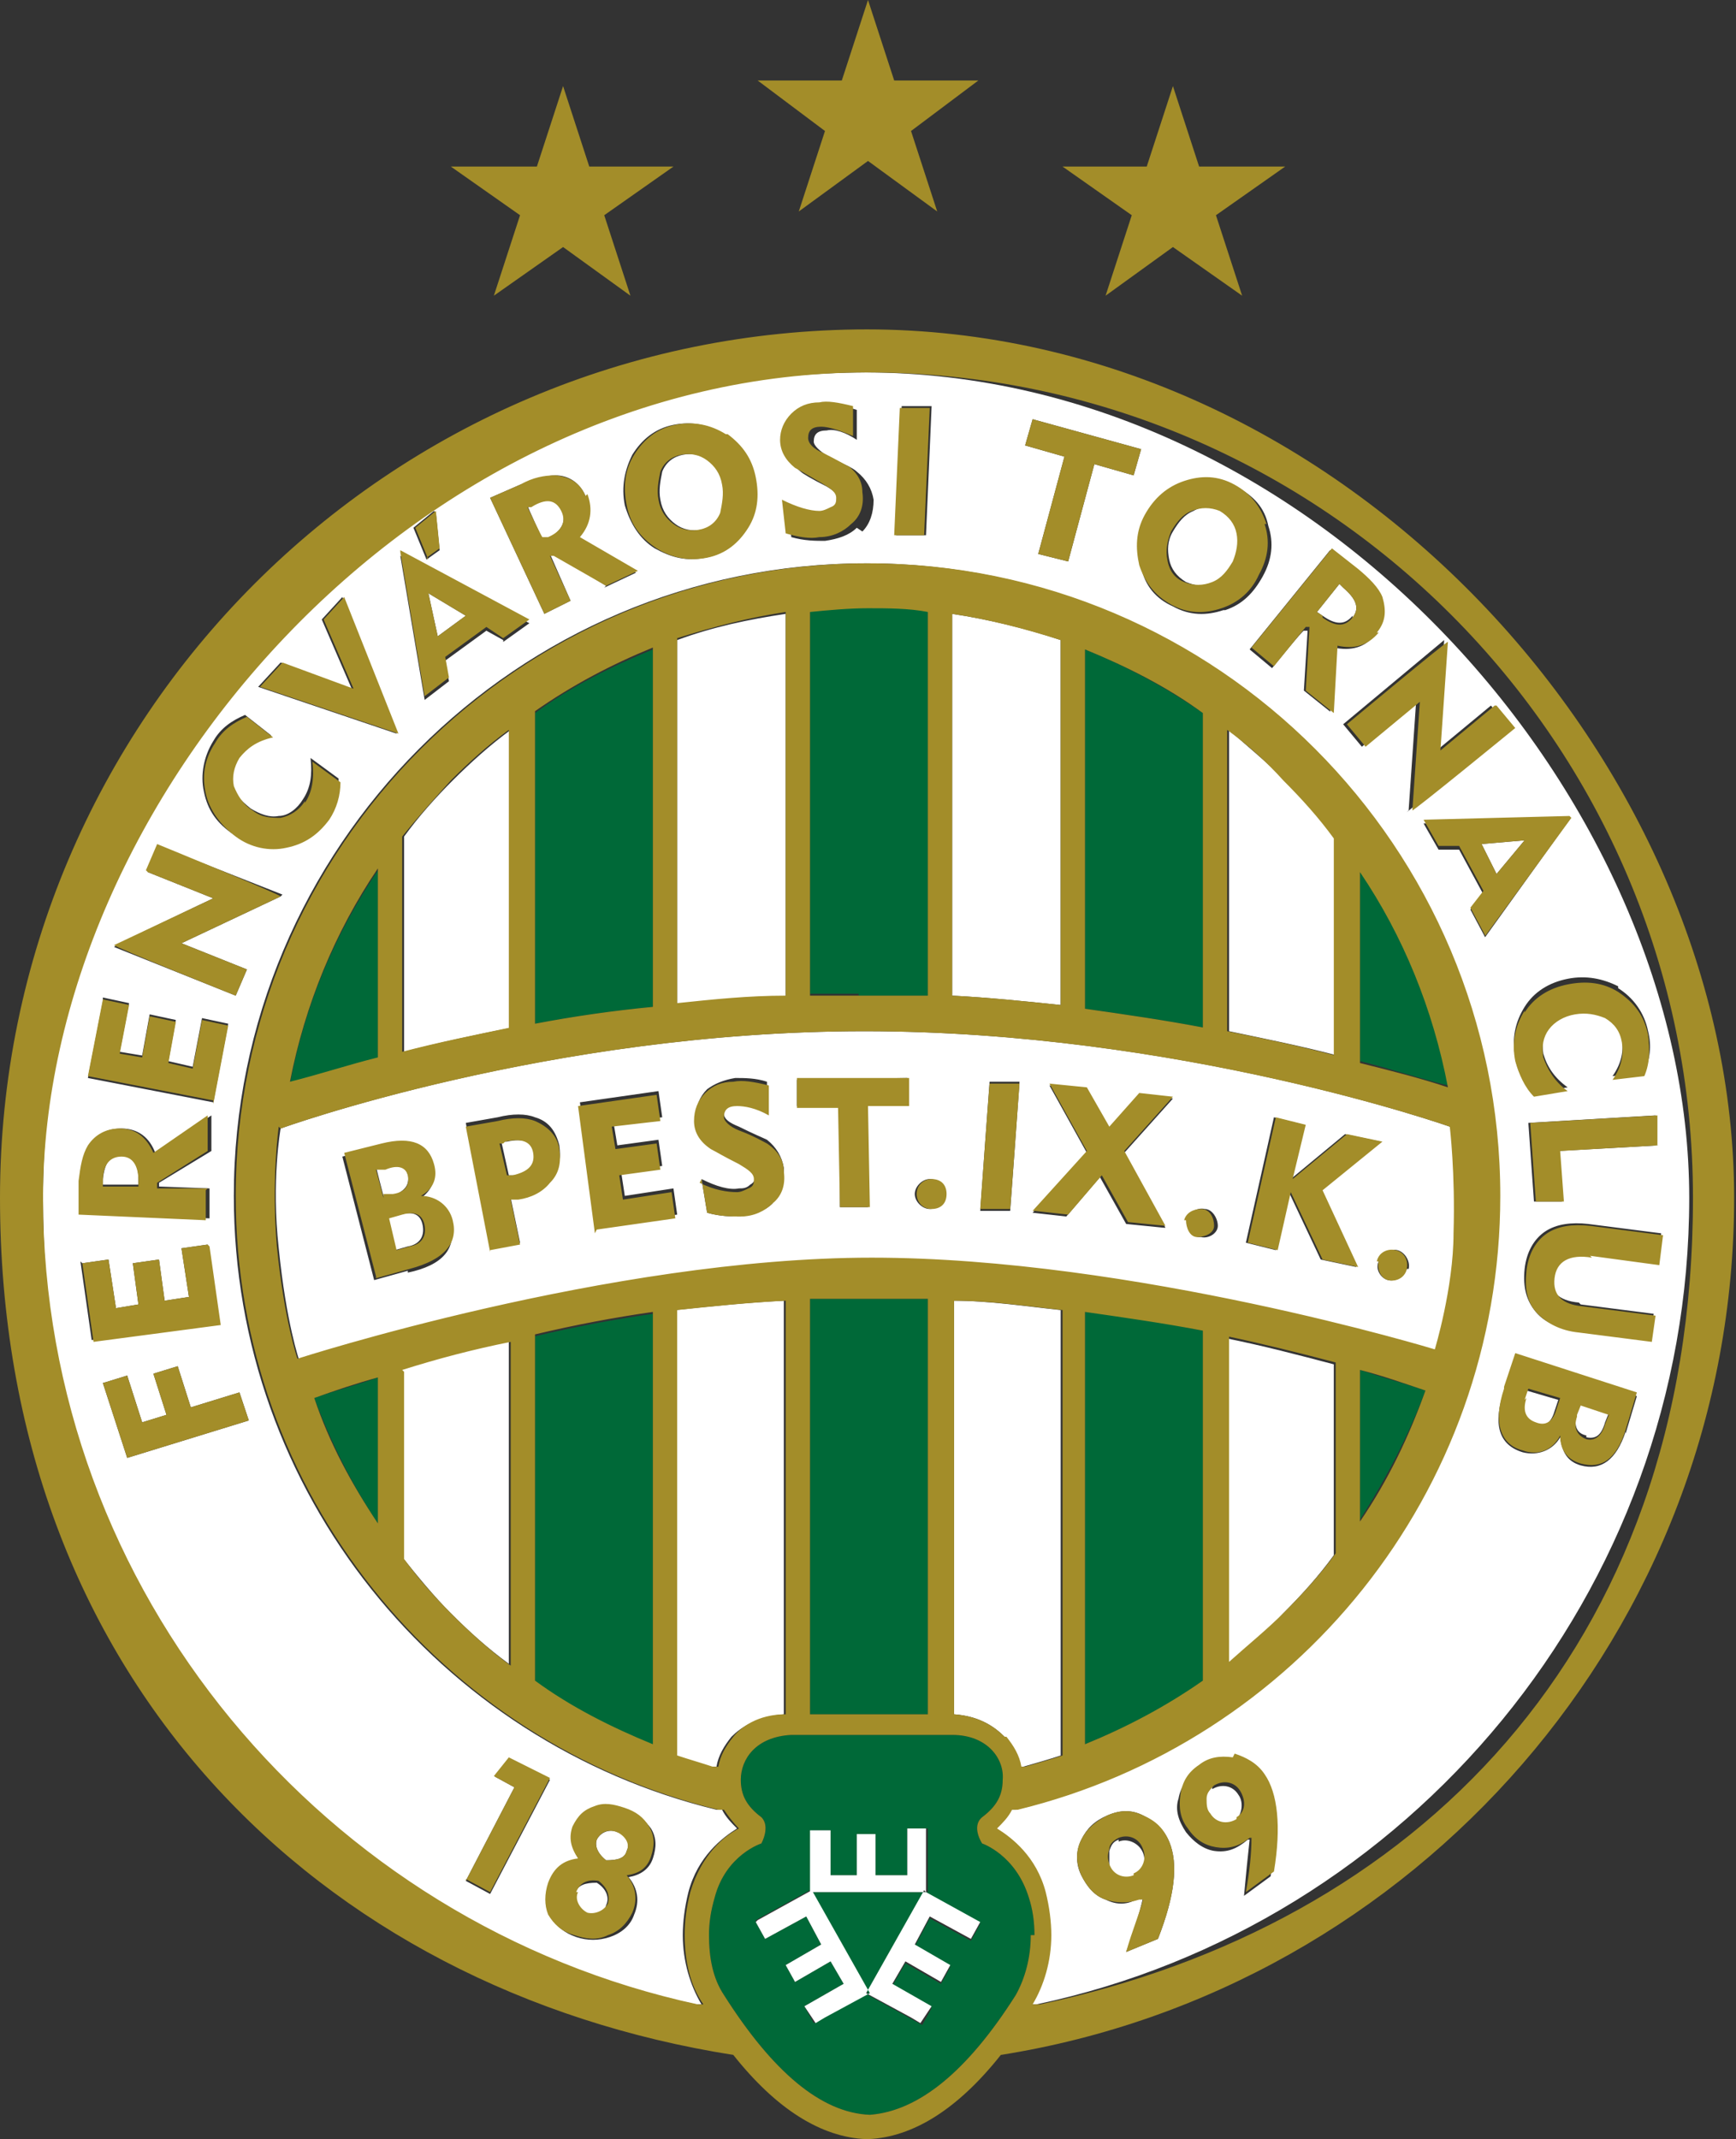
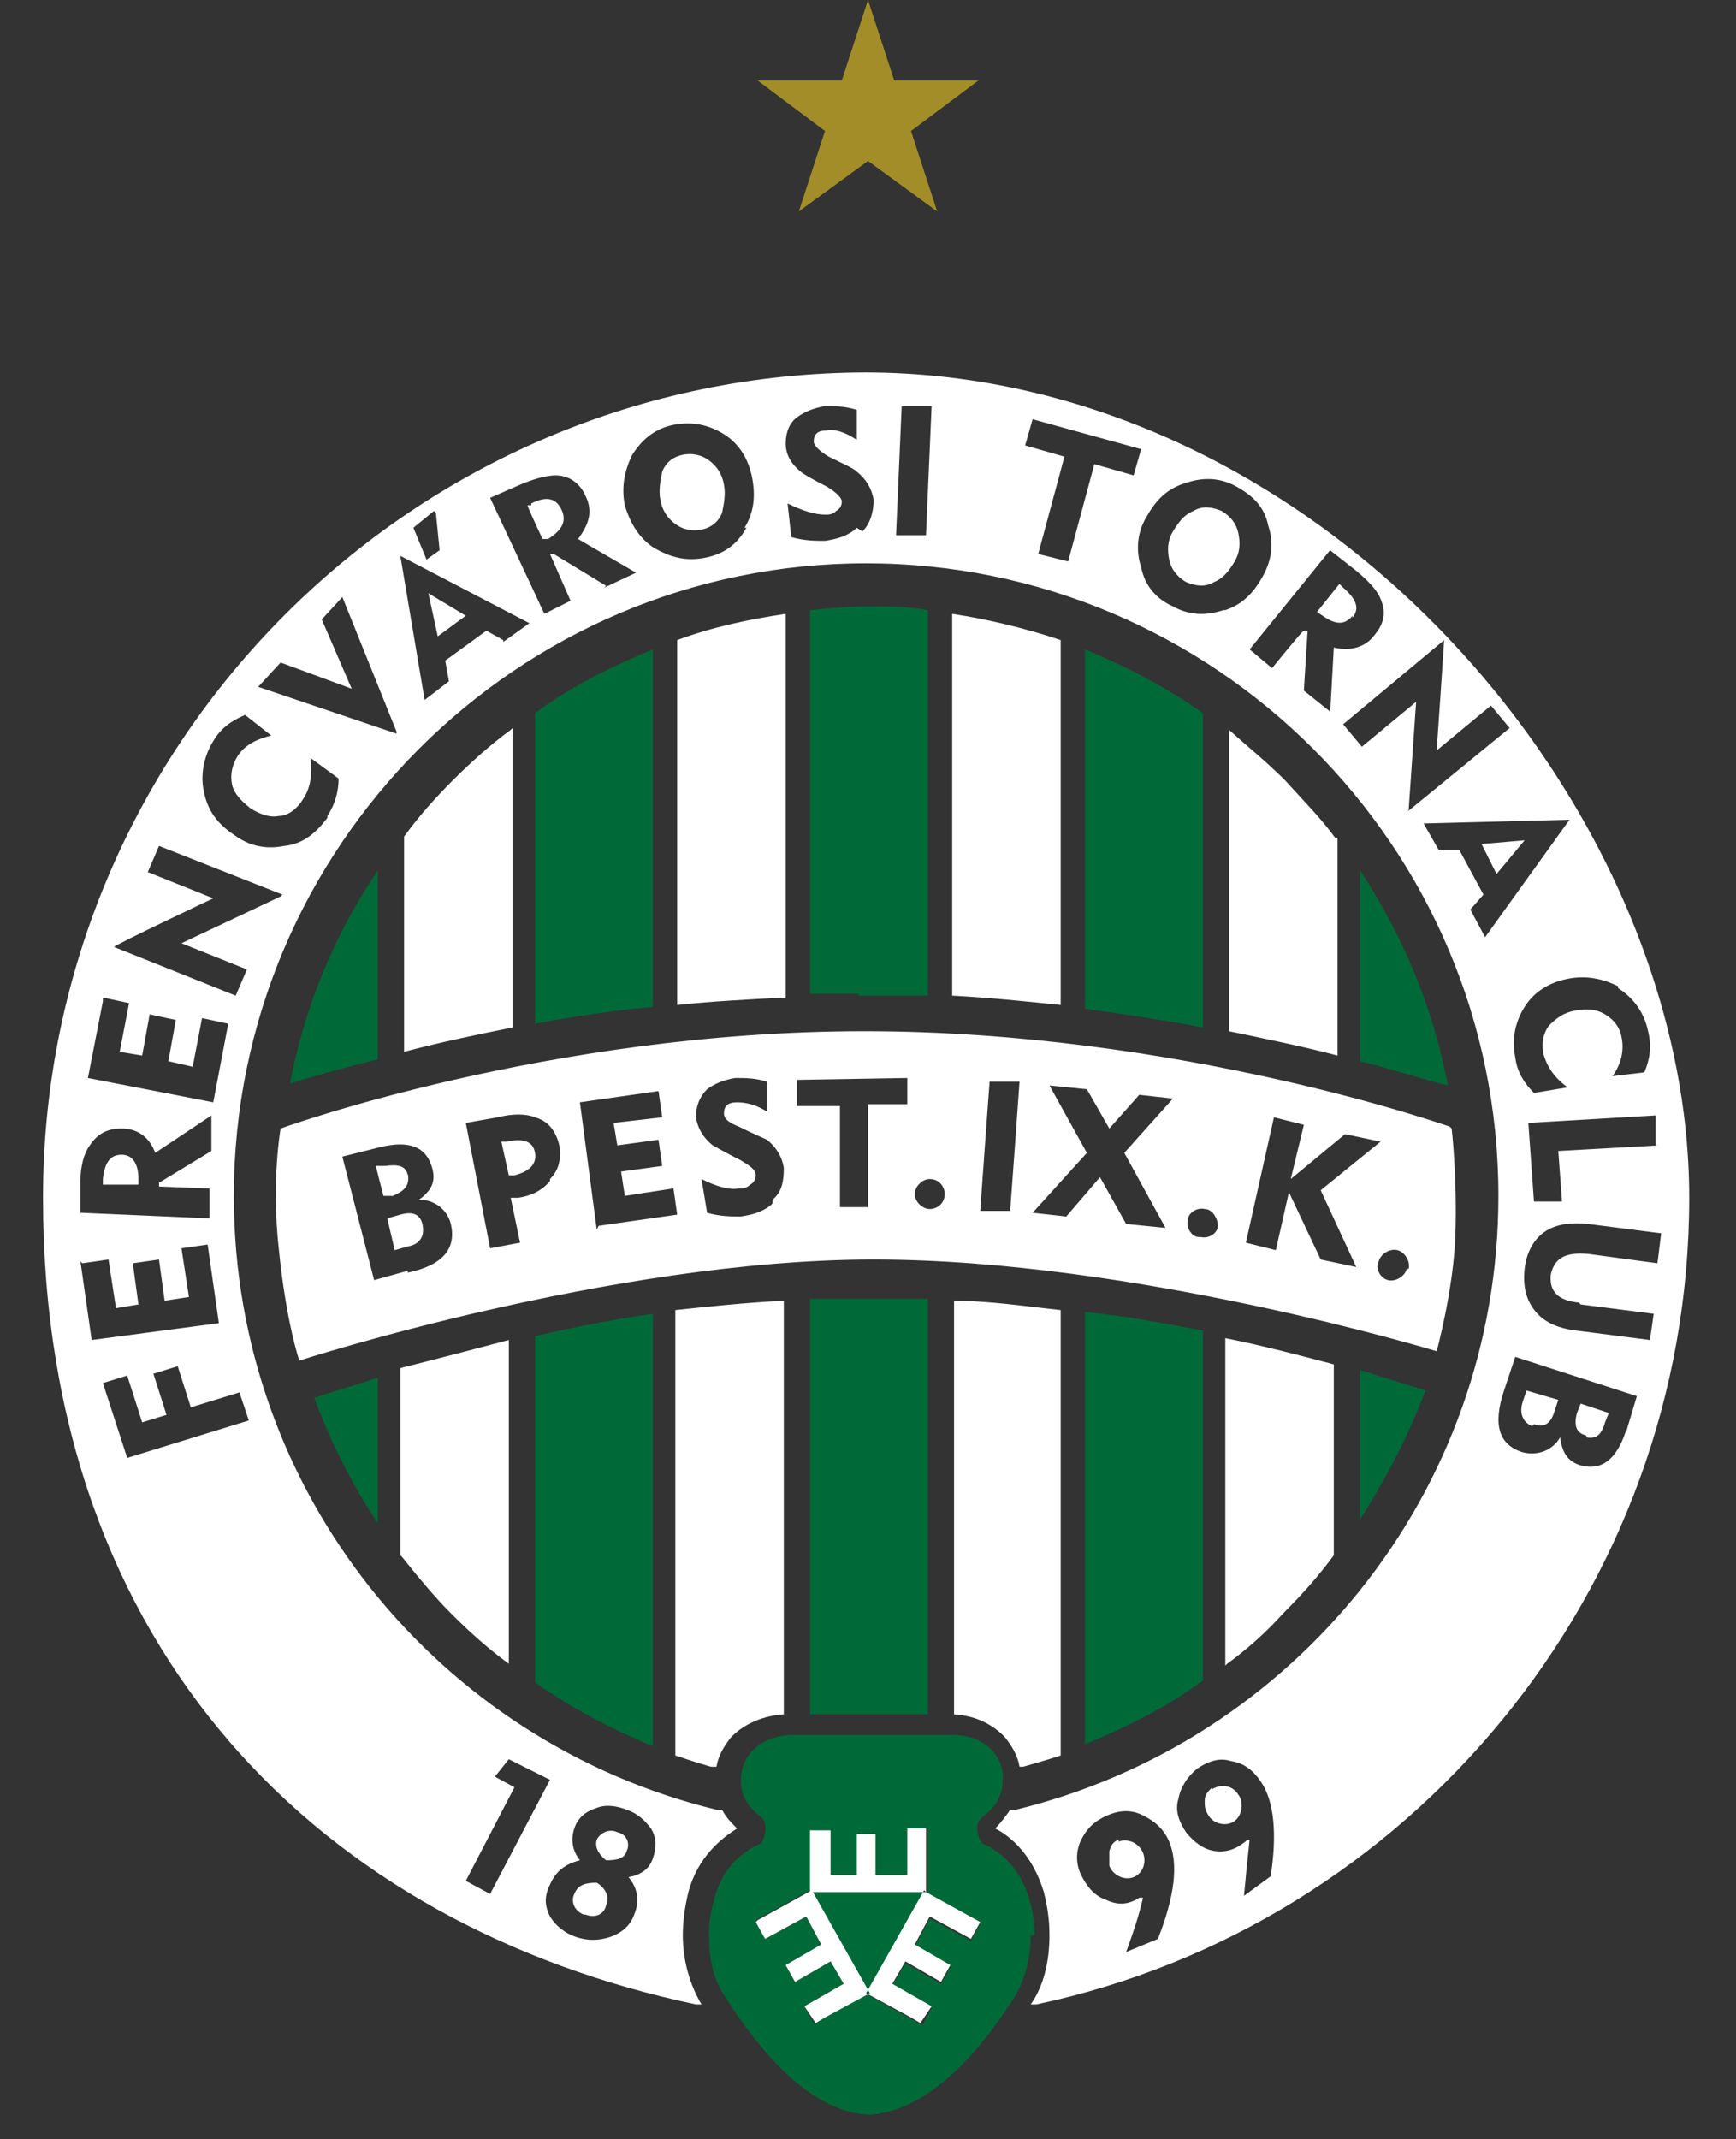
<svg xmlns="http://www.w3.org/2000/svg" id="Livello_1" version="1.1" viewBox="0 0 92.8 114.3">
  <rect x="0" y="0" width="92.8" height="114.3" fill="#333333" stroke="none" />
  <defs>
    <style>
      .st0 {
        fill: #fff;
      }

      .st1 {
        fill: #006938;
      }

      .st2 {
        fill: #a38d29;
      }
    </style>
  </defs>
  <g>
    <path class="st1" d="M45.9,53.1c-.9,0-1.8,0-2.6,0v-20.5c1-.1,2.1-.2,3.1-.2s2.2,0,3.2.2v20.6c-1,0-2.1,0-3.1,0h-.3s-.3,0-.3,0ZM46.4,91.6s2.4,0,2.8,0,.3,0,.4,0v-22.2c-1.1,0-2.2,0-3.3,0-1,0-2,0-3,0v22.2c.1,0,.2,0,.3,0,.4,0,2.8,0,2.8,0M28.6,54.7c2.1-.4,4.2-.7,6.3-.9v-19.1c-2.2.9-4.4,2-6.3,3.4v16.7ZM28.6,89.9c2,1.4,4.1,2.5,6.3,3.4v-23.1c-2.1.3-4.2.7-6.3,1.2v18.6ZM20.2,81.4v-7.8c-1.1.4-2.3.7-3.4,1.1.9,2.4,2,4.6,3.4,6.7M20.2,56.5v-10c-2.3,3.4-3.9,7.2-4.7,11.4,1.6-.5,3.1-.9,4.7-1.3M58,53.9c2.1.3,4.2.6,6.3,1v-16.8c-2-1.4-4.1-2.5-6.3-3.4v19.2ZM58,93.2c2.2-.9,4.4-2,6.3-3.4v-18.7c-2.1-.4-4.2-.8-6.3-1v23.1ZM72.7,81.2c1.4-2.2,2.6-4.5,3.5-6.9-1.2-.4-2.3-.7-3.5-1.1v8ZM72.7,46.6v10.1c1.6.4,3.1.9,4.7,1.3-.8-4.2-2.4-8-4.7-11.5M55.1,103.4c0,1.2-.3,2.3-.8,3.2-2.6,4.1-5.2,6.2-7.8,6.4h0c-2.6-.1-5.2-2.3-7.8-6.4-.6-.9-.8-2-.8-3.2,0-.7.1-1.3.3-2,.6-2.3,2.5-2.9,2.5-2.9,0,0,.5-.9,0-1.4-.8-.6-1.1-1.2-1.1-2,0-1.1.8-2.3,2.7-2.4.5,0,1,0,1.5,0s2.8,0,2.8,0c0,0,2.4,0,2.8,0s1,0,1.5,0c1.9,0,2.8,1.3,2.7,2.4,0,.8-.3,1.4-1.1,2-.6.5,0,1.4,0,1.4,0,0,1.8.6,2.5,2.9.2.6.3,1.3.3,2M49.5,101.1l-3.1,5.5,2.9,1.6.5-.9-2.1-1.2.7-1.2,1.9,1.1.5-.9-1.9-1.1.8-1.5,2.2,1.2.5-.9-2.9-1.6ZM40.4,102.7l.5.9,2.2-1.2.8,1.5-1.9,1.1.5.9,1.9-1.1.7,1.2-2.1,1.2.5.9,2.9-1.6-3.1-5.5-2.9,1.6ZM49.5,97.7h-1v2.5h-1.7v-2.2h-1v2.2h-1.4v-2.4h-1v3.3h6.2v-3.4Z" />
    <path class="st0" d="M38.7,25.9c.1.5,0,1-.1,1.5-.2.5-.6.8-1.1.9-.5.1-1,0-1.4-.3-.4-.3-.7-.7-.8-1.3-.1-.5,0-1,.1-1.5.2-.5.6-.8,1.1-.9.5-.1,1,0,1.4.3.4.3.7.7.8,1.3M6.5,61.7c-.6,0-.9.4-1,1.3v.3s1.9,0,1.9,0v-.3c0-.8-.3-1.3-.9-1.3M28.4,27h-.2c0,.1.8,1.8.8,1.8h.3c.8-.5,1-1,.7-1.6-.3-.6-.8-.7-1.6-.3M72.3,33c.4-.5.2-1-.5-1.6l-.2-.2-1.2,1.5.3.2c.7.5,1.2.5,1.6,0M24.9,32.9l-2-1.2.5,2.3,1.5-1.1ZM65.3,27.3c-.5-.2-1-.3-1.5,0-.5.2-.8.6-1.1,1.1-.3.5-.3,1-.2,1.5.1.5.4.9.9,1.2.5.2,1,.3,1.5,0,.5-.2.8-.6,1.1-1.1.3-.5.3-1,.2-1.5-.1-.5-.4-.9-.9-1.2M59.8,98.3c-.3.1-.4.3-.5.6,0,.3,0,.5,0,.8.2.5.8.8,1.3.6.5-.2.7-.8.5-1.3-.2-.5-.8-.8-1.3-.6M84.8,76.8c.5.1.8-.1,1-.8l.2-.5-1.5-.5-.2.5c-.2.7,0,1.1.5,1.2M82,76.1c.5.2.9,0,1.1-.7l.2-.6-1.7-.5-.2.6c-.2.6,0,1.1.5,1.3M64.8,95.5c-.2.2-.4.4-.4.7,0,.3,0,.5.2.8.3.5,1,.6,1.4.3.4-.3.5-1,.2-1.4-.3-.5-.9-.6-1.4-.3M80,46.7l1.5-1.8-2.3.2.8,1.6ZM31.3,102.3c.5.2,1,0,1.1-.5.2-.4,0-.9-.5-1.2-.6,0-1,.1-1.2.6-.2.4,0,.9.5,1.1M33.5,98.9c.2-.4,0-.9-.5-1-.4-.2-.9,0-1.1.4-.1.3,0,.7.5,1.1.6,0,1-.1,1.1-.5M50.9,69.5c2,0,3.9.3,5.8.5v23.8c-.6.2-1.3.4-2,.6,0,0-.2,0-.2,0-.1-.6-.4-1.1-.8-1.6-.5-.5-1.3-1.1-2.7-1.2v-22.1ZM65.6,88.9c1.1-.8,2.1-1.7,3-2.7,1-1,1.9-2,2.7-3.1v-10.2c-1.9-.5-3.8-1-5.8-1.4v17.5ZM27.3,39c-1.1.8-2.2,1.8-3.1,2.7-.9.9-1.8,1.9-2.6,3v11.5c1.9-.5,3.8-.9,5.8-1.3v-16ZM42,32.8c-2,.3-3.9.7-5.8,1.4v19.5c1.9-.2,3.8-.3,5.8-.4v-20.4ZM71.4,44.8c-.8-1.1-1.8-2.1-2.7-3.1-1-1-2-1.8-3-2.7v16.1c1.9.4,3.9.8,5.8,1.3v-11.6ZM56.7,34.2c-1.8-.6-3.8-1.1-5.8-1.4v20.4c1.9.1,3.9.3,5.8.5v-19.5ZM21.5,83.2c.8,1,1.7,2.1,2.6,3,1,1,2,1.9,3.1,2.7v-17.3c-1.9.5-3.8,1-5.8,1.5v10ZM38.3,94.4c.1-.6.4-1.1.8-1.6.5-.5,1.4-1.1,2.8-1.2v-22.1c-2,.1-3.9.3-5.8.5v23.8c.6.2,1.2.4,1.9.6,0,0,.2,0,.2,0M49.5,101.1l2.9,1.6-.5.9-2.2-1.2-.8,1.5,1.9,1.1-.5.9-1.9-1.1-.7,1.2,2.1,1.2-.4.6-.2.3-.5-.3-2.4-1.3,3.1-5.5ZM40.4,102.7l.5.9,2.2-1.2.8,1.5-1.9,1.1.5.9,1.9-1.1.7,1.2-2.1,1.2.4.6.2.3.5-.3,2.4-1.3-3.1-5.5-2.9,1.6ZM43.3,97.8v3.3h6.2v-3.4h-1v2.5h-1.7v-2.2h-1v2.2h-1.4v-2.4h-1ZM46.4,19.9C22.1,19.9,2.3,39.7,2.3,64s15,38.9,34.9,43.1c.1,0,.2,0,.3,0-.6-1-1-2.3-1-3.7,0-.7.1-1.5.3-2.3.5-1.9,1.8-2.9,2.6-3.4-.3-.3-.6-.6-.8-1,0,0-.2,0-.3,0-14.8-3.6-25.8-16.9-25.8-32.8,0-18.6,15.1-33.8,33.8-33.8,18.6,0,33.8,15.1,33.8,33.8,0,15.9-11,29.2-25.8,32.8,0,0-.2,0-.3,0-.2.3-.5.7-.8,1,.8.4,2,1.4,2.6,3.4.2.8.3,1.5.3,2.3,0,1.4-.3,2.7-1,3.7.1,0,.2,0,.3,0,19.9-4.2,34.9-22,34.9-43.1s-19.8-44.1-44.1-44.1M30.7,97.7c.2-.6.6-.9,1.2-1.1.5-.2,1.1-.1,1.6.1.6.2,1,.6,1.3,1,.3.5.3,1,.1,1.6-.2.6-.7.9-1.3,1,.5.6.6,1.3.3,2-.2.6-.7,1-1.3,1.2-.6.2-1.2.2-1.8,0-.6-.2-1.1-.6-1.4-1.1-.3-.6-.3-1.1,0-1.7.3-.7.8-1.1,1.6-1.3-.4-.5-.5-1.1-.3-1.7M26.4,95l.8-1,2.2,1.1-3.2,6.1-1.3-.7,2.6-5-1.1-.6ZM23.3,27.4l.2,2-.7.5-.7-1.7,1.1-.9ZM5.5,53.3l1.4.3-.5,2.6,1.2.2.4-2.2,1.4.3-.4,2.2,1.3.3.5-2.6,1.4.3-.8,4.2-6.7-1.3.8-4.1ZM4.3,63.1c0-.8.2-1.5.5-1.9.4-.6.9-.9,1.7-.9.9,0,1.5.5,1.8,1.3l3-2v1.9c0,0-2.8,1.7-2.8,1.7v.2s2.7.1,2.7.1v1.6c0,0-6.9-.3-6.9-.3v-1.8ZM4.4,67.5l1.4-.2.4,2.6,1.2-.2-.3-2.2,1.4-.2.3,2.2,1.3-.2-.4-2.6,1.4-.2.6,4.2-6.8.9-.6-4.2ZM12.8,74.4l.5,1.5-6.5,2-1.3-4,1.3-.4.8,2.5,1.3-.4-.7-2.2,1.3-.4.7,2.2,2.6-.8ZM15,47.9l-5.3,2.5,3.5,1.4-.6,1.4-6.5-2.6h0c0-.1,5.3-2.6,5.3-2.6l-3.5-1.4.6-1.4,6.6,2.6h0ZM17.5,43.7c-.6.8-1.3,1.4-2.3,1.5-1,.2-1.9,0-2.7-.6-.9-.6-1.4-1.3-1.6-2.3-.2-.9,0-1.9.5-2.7.4-.7,1-1.1,1.7-1.4l1.4,1.1c-.8.2-1.4.5-1.8,1.1-.3.5-.4,1-.3,1.5.1.5.5.9,1,1.3.5.3,1,.5,1.5.4.5,0,1-.4,1.3-.9.4-.6.5-1.3.4-2.2l1.5,1.1c0,.7-.2,1.4-.6,2M21.2,39.2l-7.4-2.5,1.2-1.3,3.8,1.4-1.6-3.7,1.1-1.2,2.9,7.2h0ZM26.9,34.2l-.9-.5-2.2,1.6.2,1.1-1.3,1-1.3-7.7h0c0,0,6.9,3.6,6.9,3.6l-1.4,1ZM32.4,31.3l-2.8-1.7h-.2c0,0,1.1,2.5,1.1,2.5l-1.4.7-2.9-6.2,1.6-.7c.7-.3,1.4-.5,1.9-.5.7,0,1.3.4,1.6,1.1.4.8.2,1.5-.4,2.3l3.1,1.8-1.7.8ZM39.9,28.2c-.5.9-1.2,1.4-2.2,1.6-1,.2-1.8,0-2.7-.5-.8-.5-1.3-1.3-1.6-2.3-.2-1,0-1.9.4-2.7.5-.8,1.2-1.4,2.2-1.6,1-.2,1.9,0,2.7.5.8.5,1.3,1.3,1.5,2.3.2,1,.1,1.9-.4,2.7M45.8,28.2c-.4.4-1,.6-1.7.7-.5,0-1.1,0-1.8-.2l-.2-1.8c.8.4,1.5.6,2,.6.2,0,.4,0,.6-.2.2-.1.3-.3.3-.5,0-.2-.3-.5-.8-.8-.8-.4-1.3-.7-1.4-.8-.5-.4-.8-.9-.8-1.5,0-.6.2-1.1.6-1.4.4-.3.9-.5,1.5-.6.5,0,1.1,0,1.7.2v1.6c-.6-.4-1.2-.6-1.6-.5-.5,0-.7.2-.7.6,0,.2.3.5.8.8.8.4,1.3.6,1.5.8.5.4.8.9.9,1.5,0,.7-.2,1.3-.6,1.7M61.9,103.6l-1.7.7c.4-1.1.7-2,.9-2.9h-.2c-.6.4-1.2.4-1.8.1-.6-.2-1-.7-1.3-1.3-.3-.6-.3-1.3,0-1.9.3-.6.7-1,1.4-1.3.7-.3,1.3-.3,1.9,0,.6.3,1.1.7,1.4,1.4.5,1.2.3,2.9-.6,5.2M68,100.2l-1.5,1.1c.1-1.1.2-2.1.3-3h-.1c-.6.5-1.1.7-1.8.6-.6-.1-1.1-.5-1.5-1-.4-.6-.6-1.2-.4-1.8.1-.6.5-1.2,1-1.6.6-.4,1.2-.6,1.8-.4.7.1,1.2.5,1.6,1.1.7,1,.9,2.8.5,5.2M88.7,61.2l-5.4.3.2,2.7h-1.5c0,0-.3-4.2-.3-4.2l6.8-.4v1.6ZM86.5,52.8c.8.5,1.4,1.3,1.6,2.3.2.8.1,1.5-.2,2.2l-1.7.2c.5-.7.6-1.4.5-2-.1-.6-.4-1-.9-1.3-.5-.3-1-.3-1.6-.2-.6.1-1,.4-1.4.8-.3.4-.4.9-.3,1.5.2.7.6,1.3,1.3,1.8l-1.8.3c-.5-.5-.9-1.1-1-1.9-.2-1,0-1.9.5-2.7.5-.8,1.3-1.3,2.3-1.5,1-.2,1.9,0,2.7.4M49.5,28.6h-1.6c0,0,.3-6.9.3-6.9h1.6c0,0-.3,6.9-.3,6.9ZM58.5,24.8l-1.4,5.2-1.6-.4,1.4-5.2-2.1-.6.4-1.4,5.8,1.6-.4,1.4-2.1-.6ZM65.4,32.6c-.9.3-1.8.3-2.7-.2-.9-.4-1.5-1.1-1.7-2.1-.3-.9-.2-1.9.3-2.7.5-.9,1.1-1.5,2.1-1.8.9-.3,1.8-.3,2.7.2.9.5,1.5,1.1,1.7,2.1.3.9.2,1.8-.3,2.7-.5.9-1.1,1.5-2,1.8M71.2,38.1l-1.5-1.2.2-3.2h-.2c0-.1-1.7,2-1.7,2l-1.2-1,4.3-5.3,1.4,1.1c.6.5,1.1,1,1.3,1.5.3.7.2,1.3-.3,1.9-.5.7-1.3.9-2.2.7l-.2,3.6ZM75.3,43.3l.4-5.8-2.9,2.4-1-1.2,5.4-4.5h0c0,.1-.4,5.9-.4,5.9l2.9-2.4,1,1.2-5.5,4.5h0ZM79.4,50.1l-.8-1.5.7-.8-1.3-2.4h-1.1c0,0-.8-1.4-.8-1.4l7.8-.2h0c0,0-4.6,6.4-4.6,6.4ZM86.9,76.5c-.5,1.5-1.3,2.1-2.4,1.8-.7-.2-1-.7-1.1-1.5-.4.7-1.2,1-2,.8-1.3-.4-1.6-1.5-1-3.3l.6-1.8,6.5,2.1-.6,2ZM84.5,69.7l3.9.5-.2,1.4-3.9-.5c-.9-.1-1.7-.4-2.2-1-.5-.6-.7-1.3-.6-2.3.1-.9.5-1.6,1.1-2,.6-.4,1.4-.5,2.3-.4l3.9.5-.2,1.6-3.7-.5c-1.2-.1-1.8.2-2,1.1-.1.9.4,1.4,1.5,1.5M77.5,60.2s-14.4-5.1-31.3-5.1-31.2,5.2-31.2,5.2c0,0-.5,2.8-.1,6.4.4,4,1.1,6,1.1,6,0,0,16.7-5.4,30.7-5.4s30.1,4.9,30.1,4.9c0,0,.9-3.3,1-6.2.1-3.2-.2-5.7-.2-5.7M21.8,67.9l-1.8.5-1.7-6.6,2-.5c1.6-.4,2.5,0,2.8,1.1.2.7,0,1.2-.7,1.7.8,0,1.5.5,1.7,1.3.3,1.3-.4,2.2-2.3,2.6M29.4,63.1c-.4.5-1,.8-1.7.9-.1,0-.3,0-.4,0l.5,2.4-1.6.3-1.3-6.7,1.7-.3c.8-.2,1.5-.2,2,0,.7.2,1.1.7,1.3,1.5.1.7,0,1.3-.5,1.8M31.9,65.7l-.9-6.8,4.2-.6.2,1.4-2.6.3.2,1.2,2.2-.3.2,1.4-2.2.3.2,1.3,2.6-.4.2,1.4-4.2.6ZM41.3,64.3c-.4.4-1,.6-1.7.7-.5,0-1.1,0-1.8-.2l-.3-1.8c.8.4,1.5.6,2,.5.2,0,.4,0,.6-.2.2-.1.3-.3.3-.5,0-.3-.3-.5-.8-.8-.8-.4-1.3-.7-1.5-.8-.5-.4-.8-.9-.9-1.5,0-.6.2-1.1.6-1.5.4-.3.9-.5,1.5-.6.5,0,1.1,0,1.7.2v1.6c-.6-.4-1.2-.5-1.6-.5-.5,0-.7.2-.7.6,0,.3.3.5.8.7.8.4,1.3.6,1.5.7.5.4.8.9.9,1.5,0,.7-.1,1.3-.6,1.7M46.4,59.1v5.4c.1,0-1.5,0-1.5,0v-5.4c-.1,0-2.3,0-2.3,0v-1.4s5.9-.1,5.9-.1v1.4s-2.1,0-2.1,0ZM49.7,64.6c-.4,0-.8-.4-.8-.8,0-.4.4-.8.8-.8.5,0,.8.4.8.8,0,.5-.4.8-.8.8M54,64.7h-1.6c0-.1.5-6.9.5-6.9h1.6c0,.1-.5,6.9-.5,6.9ZM62.2,65.6l-2-.2-1.4-2.5-1.8,2.1-1.8-.2,2.9-3.2-2-3.6,2,.2,1.2,2.1,1.6-1.8,1.8.2-2.6,2.9,2.2,4ZM64.1,66.1c-.4,0-.7-.5-.6-.9,0-.4.5-.7.9-.6.4,0,.7.5.7.9,0,.4-.5.7-.9.6M70.6,67.3l-1.7-3.6-.7,3.1-1.6-.4,1.5-6.7,1.6.4-.7,2.9,2.9-2.4,1.9.4-3.2,2.6,1.9,4.1-1.9-.4ZM75.2,67.8c-.1.4-.6.7-1,.6-.4-.1-.7-.6-.5-1,.1-.4.6-.7,1-.6.4.1.7.6.6,1M22.6,65.5c.1.6-.2,1-.8,1.1l-.7.2-.4-1.7.7-.2c.7-.2,1.1,0,1.2.6M21.8,62.8c-.1-.5-.5-.6-1.2-.5h-.5c0,.1.4,1.6.4,1.6h.5c.7-.3.9-.6.8-1.2M27,61h-.2s.4,1.8.4,1.8h.3c.8-.2,1.2-.6,1.1-1.2-.1-.6-.6-.8-1.5-.6" />
-     <path class="st2" d="M46.4,17.6C20.8,17.6,0,38.4,0,64s17,42.3,39.2,45.8c2.3,2.9,4.7,4.4,7.1,4.5h.1s0,0,0,0c2.4-.1,4.8-1.6,7.1-4.5,22.1-3.5,39.2-22.7,39.2-45.8s-20.8-46.4-46.4-46.4M53.7,92.8c-.5-.5-1.3-1.1-2.7-1.2v-22.1c2,0,3.9.3,5.8.5v23.8c-.6.2-1.3.4-2,.6,0,0-.2,0-.2,0-.1-.6-.4-1.1-.8-1.6M38.3,94.4c0,0-.2,0-.2,0-.6-.2-1.3-.4-1.9-.6v-23.8c1.9-.2,3.8-.4,5.8-.5v22.1c-1.5,0-2.4.7-2.8,1.2-.4.5-.7,1-.8,1.6M72.7,46.6c2.3,3.4,3.9,7.3,4.7,11.5-1.5-.5-3.1-.9-4.7-1.3v-10.1ZM71.4,56.4c-1.9-.5-3.8-.9-5.8-1.3v-16.1c1.1.8,2.1,1.7,3,2.7,1,1,1.9,2,2.7,3.1v11.6ZM64.3,54.9c-2.1-.4-4.2-.7-6.3-1v-19.2c2.2.9,4.4,2,6.3,3.4v16.8ZM56.7,53.7c-1.9-.2-3.8-.4-5.8-.5v-20.4c2,.3,3.9.8,5.8,1.4v19.5ZM49.6,53.2c-1,0-2.1,0-3.1,0h-.3s-.3,0-.3,0c-.9,0-1.8,0-2.6,0v-20.5c1-.1,2.1-.2,3.1-.2s2.2,0,3.2.2v20.6ZM42,53.2c-2,0-3.9.2-5.8.4v-19.5c1.9-.6,3.8-1.1,5.8-1.4v20.4ZM34.9,53.8c-2.1.2-4.2.5-6.3.9v-16.7c2-1.4,4.1-2.5,6.3-3.4v19.1ZM27.3,54.9c-1.9.4-3.9.8-5.8,1.3v-11.5c.8-1,1.7-2,2.6-3,1-1,2-1.9,3.1-2.7v16ZM20.2,56.5c-1.6.4-3.1.9-4.7,1.3.8-4.1,2.4-8,4.7-11.4v10ZM58,70.1c2.1.3,4.2.6,6.3,1v18.7c-2,1.4-4.1,2.5-6.3,3.4v-23.1ZM65.6,71.4c1.9.4,3.9.9,5.8,1.4v10.2c-.8,1.1-1.7,2.1-2.7,3.1-1,1-2,1.8-3,2.7v-17.5ZM72.7,73.2c1.2.3,2.3.7,3.5,1.1-.9,2.5-2,4.8-3.5,7v-8ZM20.2,73.6v7.8c-1.4-2.1-2.6-4.3-3.4-6.7,1.1-.4,2.3-.8,3.4-1.1M21.5,73.2c1.9-.6,3.8-1.1,5.8-1.5v17.3c-1.1-.8-2.2-1.8-3.1-2.7-.9-.9-1.8-1.9-2.6-3v-10ZM28.6,71.3c2.1-.5,4.2-.9,6.3-1.2v23.1c-2.2-.9-4.4-2-6.3-3.4v-18.6ZM43.3,91.3v-21.9c1,0,2,0,3,0,1.1,0,2.2,0,3.3,0v22.2c-.1,0-.3,0-.4,0-.4,0-2.8,0-2.8,0,0,0-2.4,0-2.8,0s-.2,0-.3,0v-.2ZM55.5,107.1c-.1,0-.2,0-.3,0,.6-1,1-2.3,1-3.7,0-.7-.1-1.5-.3-2.3-.5-1.9-1.8-2.9-2.6-3.4.3-.3.6-.6.8-1,0,0,.2,0,.3,0,14.8-3.6,25.8-16.9,25.8-32.8,0-18.6-15.1-33.8-33.8-33.8-18.6,0-33.8,15.1-33.8,33.8,0,15.9,11,29.2,25.8,32.8,0,0,.2,0,.3,0,.2.3.5.7.8,1-.8.4-2,1.4-2.6,3.4-.2.8-.3,1.5-.3,2.3,0,1.4.3,2.7,1,3.7-.1,0-.2,0-.3,0C17.4,102.8,2.3,85.1,2.3,64S22.1,19.9,46.4,19.9s44.1,19.8,44.1,44.1-15,38.9-34.9,43.1M15,60.3s14.4-5.2,31.2-5.2,31.3,5.1,31.3,5.1c0,0,.3,2.5.2,5.7,0,2.9-1,6.2-1,6.2,0,0-16.1-4.9-30.1-4.9s-30.7,5.4-30.7,5.4c0,0-.7-2-1.1-6-.3-3.6.1-6.4.1-6.4M55.1,103.4c0,1.2-.3,2.3-.8,3.2-2.6,4.1-5.2,6.2-7.8,6.4h0c-2.6-.1-5.2-2.3-7.8-6.4-.6-.9-.8-2-.8-3.2,0-.7.1-1.3.3-2,.6-2.3,2.5-2.9,2.5-2.9,0,0,.5-.9,0-1.4-.8-.6-1.1-1.2-1.1-2,0-1.1.8-2.3,2.7-2.4.5,0,1,0,1.5,0s2.8,0,2.8,0c0,0,2.4,0,2.8,0s1,0,1.5,0c1.9,0,2.8,1.3,2.7,2.4,0,.8-.3,1.4-1.1,2-.6.5,0,1.4,0,1.4,0,0,1.8.6,2.5,2.9.2.6.3,1.3.3,2M38.8,23.2c-.8-.5-1.7-.7-2.7-.5-1,.2-1.7.8-2.2,1.6-.5.8-.6,1.7-.4,2.7.2,1,.7,1.7,1.6,2.3.8.5,1.7.7,2.7.5,1-.2,1.7-.8,2.2-1.6.5-.8.6-1.7.4-2.7-.2-1-.7-1.7-1.5-2.3M38.5,27.4c-.2.5-.6.8-1.1.9-.5.1-1,0-1.4-.3-.4-.3-.7-.7-.8-1.3-.1-.5,0-1,.1-1.5.2-.5.6-.8,1.1-.9.5-.1,1,0,1.4.3.4.3.7.7.8,1.3.1.5,0,1-.1,1.5M31.3,26.5c-.3-.7-.8-1-1.6-1.1-.6,0-1.2.1-1.9.5l-1.6.7,2.9,6.2,1.4-.7-1.1-2.4h.2c0,0,2.8,1.6,2.8,1.6l1.7-.8-3.1-1.8c.6-.7.7-1.5.4-2.3M29.3,28.7h-.3c0,.1-.8-1.6-.8-1.6h.2c.8-.5,1.3-.4,1.6.2.3.6,0,1.1-.7,1.4M11.1,63.5h-2.7c0-.1,0-.3,0-.3l2.7-1.7v-1.9c0,0-2.9,2-2.9,2-.4-.9-1-1.3-1.8-1.3-.7,0-1.3.3-1.7.9-.3.5-.4,1.1-.5,1.9v1.8c0,0,6.8.3,6.8.3v-1.6ZM7.4,63.4h-1.9c0,0,0-.3,0-.3,0-.9.4-1.3,1-1.3.6,0,.9.5.9,1.3v.3ZM67.7,28c-.3-.9-.8-1.6-1.7-2.1-.9-.5-1.8-.5-2.7-.2-.9.3-1.6.9-2.1,1.8-.5.9-.5,1.8-.3,2.7.3.9.8,1.6,1.7,2.1.9.5,1.8.5,2.7.2.9-.3,1.6-.9,2-1.8.5-.9.6-1.8.3-2.7M65.9,30c-.3.5-.6.9-1.1,1.1-.5.2-1,.2-1.5,0-.5-.2-.8-.6-.9-1.2-.1-.5,0-1,.2-1.5.3-.5.6-.9,1.1-1.1.5-.2,1-.2,1.5,0,.5.3.8.7.9,1.2.1.5,0,1-.2,1.5M83.9,43.6l-7.8.2.8,1.4h1.1c0,0,1.3,2.4,1.3,2.4l-.7.9.8,1.5,4.6-6.3h0ZM80,46.7l-.8-1.6,2.3-.2-1.5,1.8ZM81.8,60l6.8-.4v1.6c.1,0-5.2.3-5.2.3l.2,2.7h-1.5c0,0-.3-4.2-.3-4.2ZM85,67.1l3.7.5.2-1.6-3.9-.5c-.9-.1-1.7,0-2.3.4-.6.4-1,1.1-1.1,2-.1.9,0,1.7.6,2.3.5.5,1.2.9,2.2,1l3.9.5.2-1.4-3.9-.5c-1.1-.1-1.6-.6-1.5-1.5.1-.9.8-1.3,2-1.1M81.5,54c-.5.8-.7,1.7-.5,2.7.2.7.5,1.4,1,1.9l1.8-.3c-.7-.5-1.1-1.2-1.3-1.8-.1-.6,0-1.1.3-1.5.3-.4.8-.7,1.4-.8.6-.1,1.1,0,1.6.2.5.3.8.7.9,1.3.1.6,0,1.3-.5,2l1.7-.2c.3-.7.3-1.4.2-2.2-.2-1-.7-1.7-1.6-2.3-.8-.5-1.7-.6-2.7-.4-1,.2-1.8.7-2.3,1.5M22.9,29.9l-.7-1.7,1.1-.9.2,2-.7.5ZM55.2,22.4l-.4,1.4,2.1.6-1.4,5.2,1.6.4,1.4-5.2,2.1.6.4-1.4-5.8-1.6ZM45.5,25c-.2-.1-.7-.4-1.5-.8-.5-.2-.8-.5-.8-.8,0-.4.2-.6.7-.6.4,0,1,.2,1.7.5v-1.6c-.8-.2-1.4-.3-1.8-.2-.6,0-1.1.2-1.5.6-.4.4-.6.9-.6,1.4,0,.6.3,1.1.8,1.5.2.1.7.4,1.4.8.5.3.8.5.8.8,0,.2,0,.4-.3.5-.2.1-.4.2-.6.2-.5,0-1.2-.2-2-.6l.2,1.8c.7.2,1.3.3,1.8.2.7,0,1.3-.3,1.7-.7.5-.4.7-1,.6-1.7,0-.6-.3-1.1-.9-1.5M79.9,37.7l-2.9,2.4.4-5.8h0c0-.1-5.4,4.4-5.4,4.4l1,1.2,2.9-2.4-.4,5.8h0c0,.1,5.5-4.4,5.5-4.4l-1-1.2ZM47.8,28.6h1.6c0,0,.3-6.8.3-6.8h-1.6c0,0-.3,6.8-.3,6.8ZM73.6,33.8c.5-.6.5-1.2.3-1.9-.2-.5-.7-1-1.3-1.5l-1.4-1.1-4.3,5.3,1.2,1,1.7-2.1h.2c0,.1-.2,3.4-.2,3.4l1.5,1.2.2-3.6c.9.2,1.6,0,2.2-.7M70.7,32.9l-.3-.2,1.2-1.5.2.2c.7.6.9,1.1.5,1.6-.4.5-.9.5-1.6,0M21.4,29.5l1.3,7.7,1.3-1-.2-1.1,2.2-1.6.9.6,1.4-1-6.9-3.7h0ZM24.9,32.9l-1.5,1.1-.5-2.3,2,1.2ZM80.4,74.2c-.6,1.8-.2,3,1,3.3.8.3,1.6,0,2-.8,0,.8.4,1.3,1.1,1.5,1.1.3,1.9-.2,2.4-1.8l.6-2-6.5-2.1-.6,1.8ZM84.3,75.6l.2-.5,1.5.5-.2.5c-.2.7-.6.9-1,.8-.5-.2-.7-.6-.5-1.2M81.5,74.8l.2-.6,1.7.5-.2.6c-.2.7-.6.9-1.1.7-.6-.2-.7-.7-.5-1.3M11.4,58.8l-6.7-1.3.8-4.1,1.4.3-.5,2.6,1.2.2.4-2.2,1.4.3-.4,2.2,1.3.3.5-2.6,1.4.3-.8,4.2ZM9.5,73l-1.3.4.7,2.2-1.3.4-.8-2.5-1.3.4,1.3,4,6.5-2-.5-1.5-2.6.8-.7-2.2ZM11.1,66.5l-1.4.2.4,2.6-1.3.2-.3-2.2-1.4.2.3,2.2-1.2.2-.4-2.6-1.4.2.6,4.2,6.8-.9-.6-4.2ZM16.3,42.8c-.3.5-.8.8-1.3.9-.5,0-1,0-1.5-.4-.5-.3-.8-.8-1-1.3-.1-.5,0-1,.3-1.5.4-.5.9-.9,1.8-1.1l-1.4-1.1c-.7.3-1.3.7-1.7,1.4-.6.9-.7,1.8-.5,2.7.2.9.8,1.7,1.6,2.3.8.6,1.8.8,2.7.6,1-.2,1.7-.7,2.3-1.5.4-.6.6-1.3.6-2l-1.5-1.1c.1.9,0,1.6-.4,2.2M17.3,33.1l1.6,3.7-3.8-1.4-1.2,1.3,7.4,2.5h0c0,0-2.9-7.3-2.9-7.3l-1.1,1.2ZM7.9,46.6l3.5,1.4-5.3,2.5h0c0,.1,6.5,2.7,6.5,2.7l.6-1.4-3.5-1.4,5.3-2.5h0c0-.1-6.6-2.8-6.6-2.8l-.6,1.4ZM65.9,93.9c-.7-.1-1.3,0-1.8.4-.6.4-.9.9-1,1.6-.1.7,0,1.3.4,1.8.4.6.9.9,1.5,1,.6.1,1.2,0,1.8-.5h.1c0,.8-.1,1.8-.3,2.9l1.5-1.1c.4-2.4.2-4.2-.5-5.2-.4-.6-1-.9-1.6-1.1M66.1,97.2c-.5.3-1.1.2-1.4-.3-.2-.2-.2-.5-.2-.8,0-.3.2-.5.4-.7.5-.3,1.1-.2,1.4.3.3.5.3,1.1-.2,1.4M24.9,100.5l2.6-5-1.1-.6.8-1,2.2,1.1-3.2,6.1-1.3-.7ZM61.1,97c-.6-.3-1.2-.3-1.9,0-.6.3-1.1.7-1.4,1.3-.3.6-.3,1.2,0,1.9.3.6.7,1.1,1.3,1.3.6.2,1.2.2,1.8,0h.2c-.2.8-.6,1.7-.9,2.8l1.7-.7c.9-2.3,1.1-4,.6-5.2-.3-.7-.7-1.1-1.4-1.4M60.6,100.2c-.5.2-1.1,0-1.3-.6-.1-.3-.1-.5,0-.8,0-.3.3-.5.5-.6.5-.2,1.1,0,1.3.6.2.5,0,1.1-.5,1.3M29.3,100.6c-.2.6-.2,1.2,0,1.7.3.5.7.9,1.4,1.1.6.2,1.2.3,1.8,0,.6-.2,1-.6,1.3-1.2.3-.7.2-1.4-.3-2,.7-.1,1.1-.4,1.3-1,.2-.6.2-1.1-.1-1.6-.3-.5-.7-.8-1.3-1-.6-.2-1.1-.3-1.6-.1-.6.2-.9.5-1.2,1.1-.2.6-.1,1.1.3,1.7-.8.1-1.3.5-1.6,1.3M31.9,98.3c.2-.4.6-.6,1.1-.4.4.2.7.6.5,1-.1.4-.5.5-1.1.5-.5-.4-.6-.8-.5-1.1M30.8,101.1c.2-.5.6-.7,1.2-.6.5.4.6.8.5,1.2-.2.4-.7.6-1.1.5-.4-.2-.7-.7-.5-1.1M21.2,66.8l-.4-1.7.7-.2c.7-.2,1.1,0,1.2.6.1.6-.2,1-.8,1.1l-.7.2M20.5,64l-.4-1.5h.5c.7-.3,1.1-.1,1.2.3.1.5-.1.9-.8,1h-.5M20.1,68.3l1.8-.5c1.9-.5,2.6-1.4,2.3-2.6-.2-.8-.9-1.3-1.7-1.3.7-.4.9-1,.7-1.7-.3-1.1-1.2-1.5-2.8-1.1l-2,.5,1.7,6.6M27,61c.9-.2,1.4,0,1.5.6.1.6-.2,1-1.1,1.2h-.3c0,0-.4-1.7-.4-1.7h.2M26.2,66.8l1.6-.3-.5-2.4c.1,0,.3,0,.4,0,.7-.1,1.3-.4,1.7-.9.5-.5.6-1.1.5-1.8-.1-.7-.6-1.2-1.3-1.5-.5-.2-1.2-.2-2,0l-1.7.3,1.3,6.7M31.9,65.7l4.2-.6-.2-1.4-2.6.4-.2-1.3,2.2-.3-.2-1.4-2.2.3-.2-1.2,2.6-.3-.2-1.4-4.2.6.9,6.8M37.5,63l.3,1.8c.7.2,1.3.2,1.8.2.7,0,1.3-.3,1.7-.7.5-.4.7-1,.6-1.7,0-.6-.3-1.1-.9-1.5-.2-.1-.7-.4-1.5-.7-.5-.2-.8-.5-.8-.7,0-.4.2-.6.7-.6.4,0,1,.1,1.7.5v-1.6c-.8-.2-1.4-.3-1.9-.2-.6,0-1.1.2-1.5.6-.4.4-.6.9-.6,1.5,0,.6.3,1.1.9,1.5.2.1.7.4,1.5.8.5.3.8.5.8.8,0,.2,0,.4-.3.5-.2.1-.4.2-.6.2-.5,0-1.2-.1-2-.5M44.9,64.5h1.6s-.1-5.4-.1-5.4h2.2c0,0,0-1.5,0-1.5h-6c0,.1,0,1.6,0,1.6h2.2s.1,5.3.1,5.3M49,63.8c0,.4.3.8.8.8.5,0,.8-.3.8-.8,0-.5-.3-.8-.8-.8-.4,0-.8.3-.8.8M52.4,64.6h1.6c0,.1.5-6.7.5-6.7h-1.6c0-.1-.5,6.7-.5,6.7M55.3,64.7l1.8.2,1.8-2.1,1.4,2.5,2,.2-2.2-4,2.6-2.9-1.8-.2-1.6,1.8-1.2-2.1-2-.2,2,3.6-2.9,3.2M63.4,65.2c0,.4.2.9.6.9.4,0,.9-.2.9-.6,0-.4-.2-.9-.7-.9-.4,0-.8.2-.9.6M66.7,66.4l1.6.4.7-3.1,1.7,3.6,1.9.4-1.9-4.1,3.2-2.6-1.9-.4-2.9,2.4.7-2.9-1.6-.4-1.5,6.7M73.7,67.4c-.1.4.1.9.5,1,.4.1.9-.1,1-.6.1-.4-.1-.9-.6-1-.4-.1-.9.1-1,.6" />
  </g>
  <g>
-     <polygon class="st2" points="27.8 11.5 26.4 15.8 30.1 13.2 33.7 15.8 32.3 11.5 36 8.9 31.5 8.9 30.1 4.6 28.7 8.9 24.1 8.9 27.8 11.5" />
-     <polygon class="st2" points="60.5 11.5 59.1 15.8 62.7 13.2 66.4 15.8 65 11.5 68.7 8.9 64.1 8.9 62.7 4.6 61.3 8.9 56.8 8.9 60.5 11.5" />
    <polygon class="st2" points="44.1 7 42.7 11.3 46.4 8.6 50.1 11.3 48.7 7 52.3 4.3 47.8 4.3 46.4 0 45 4.3 40.5 4.3 44.1 7" />
  </g>
</svg>